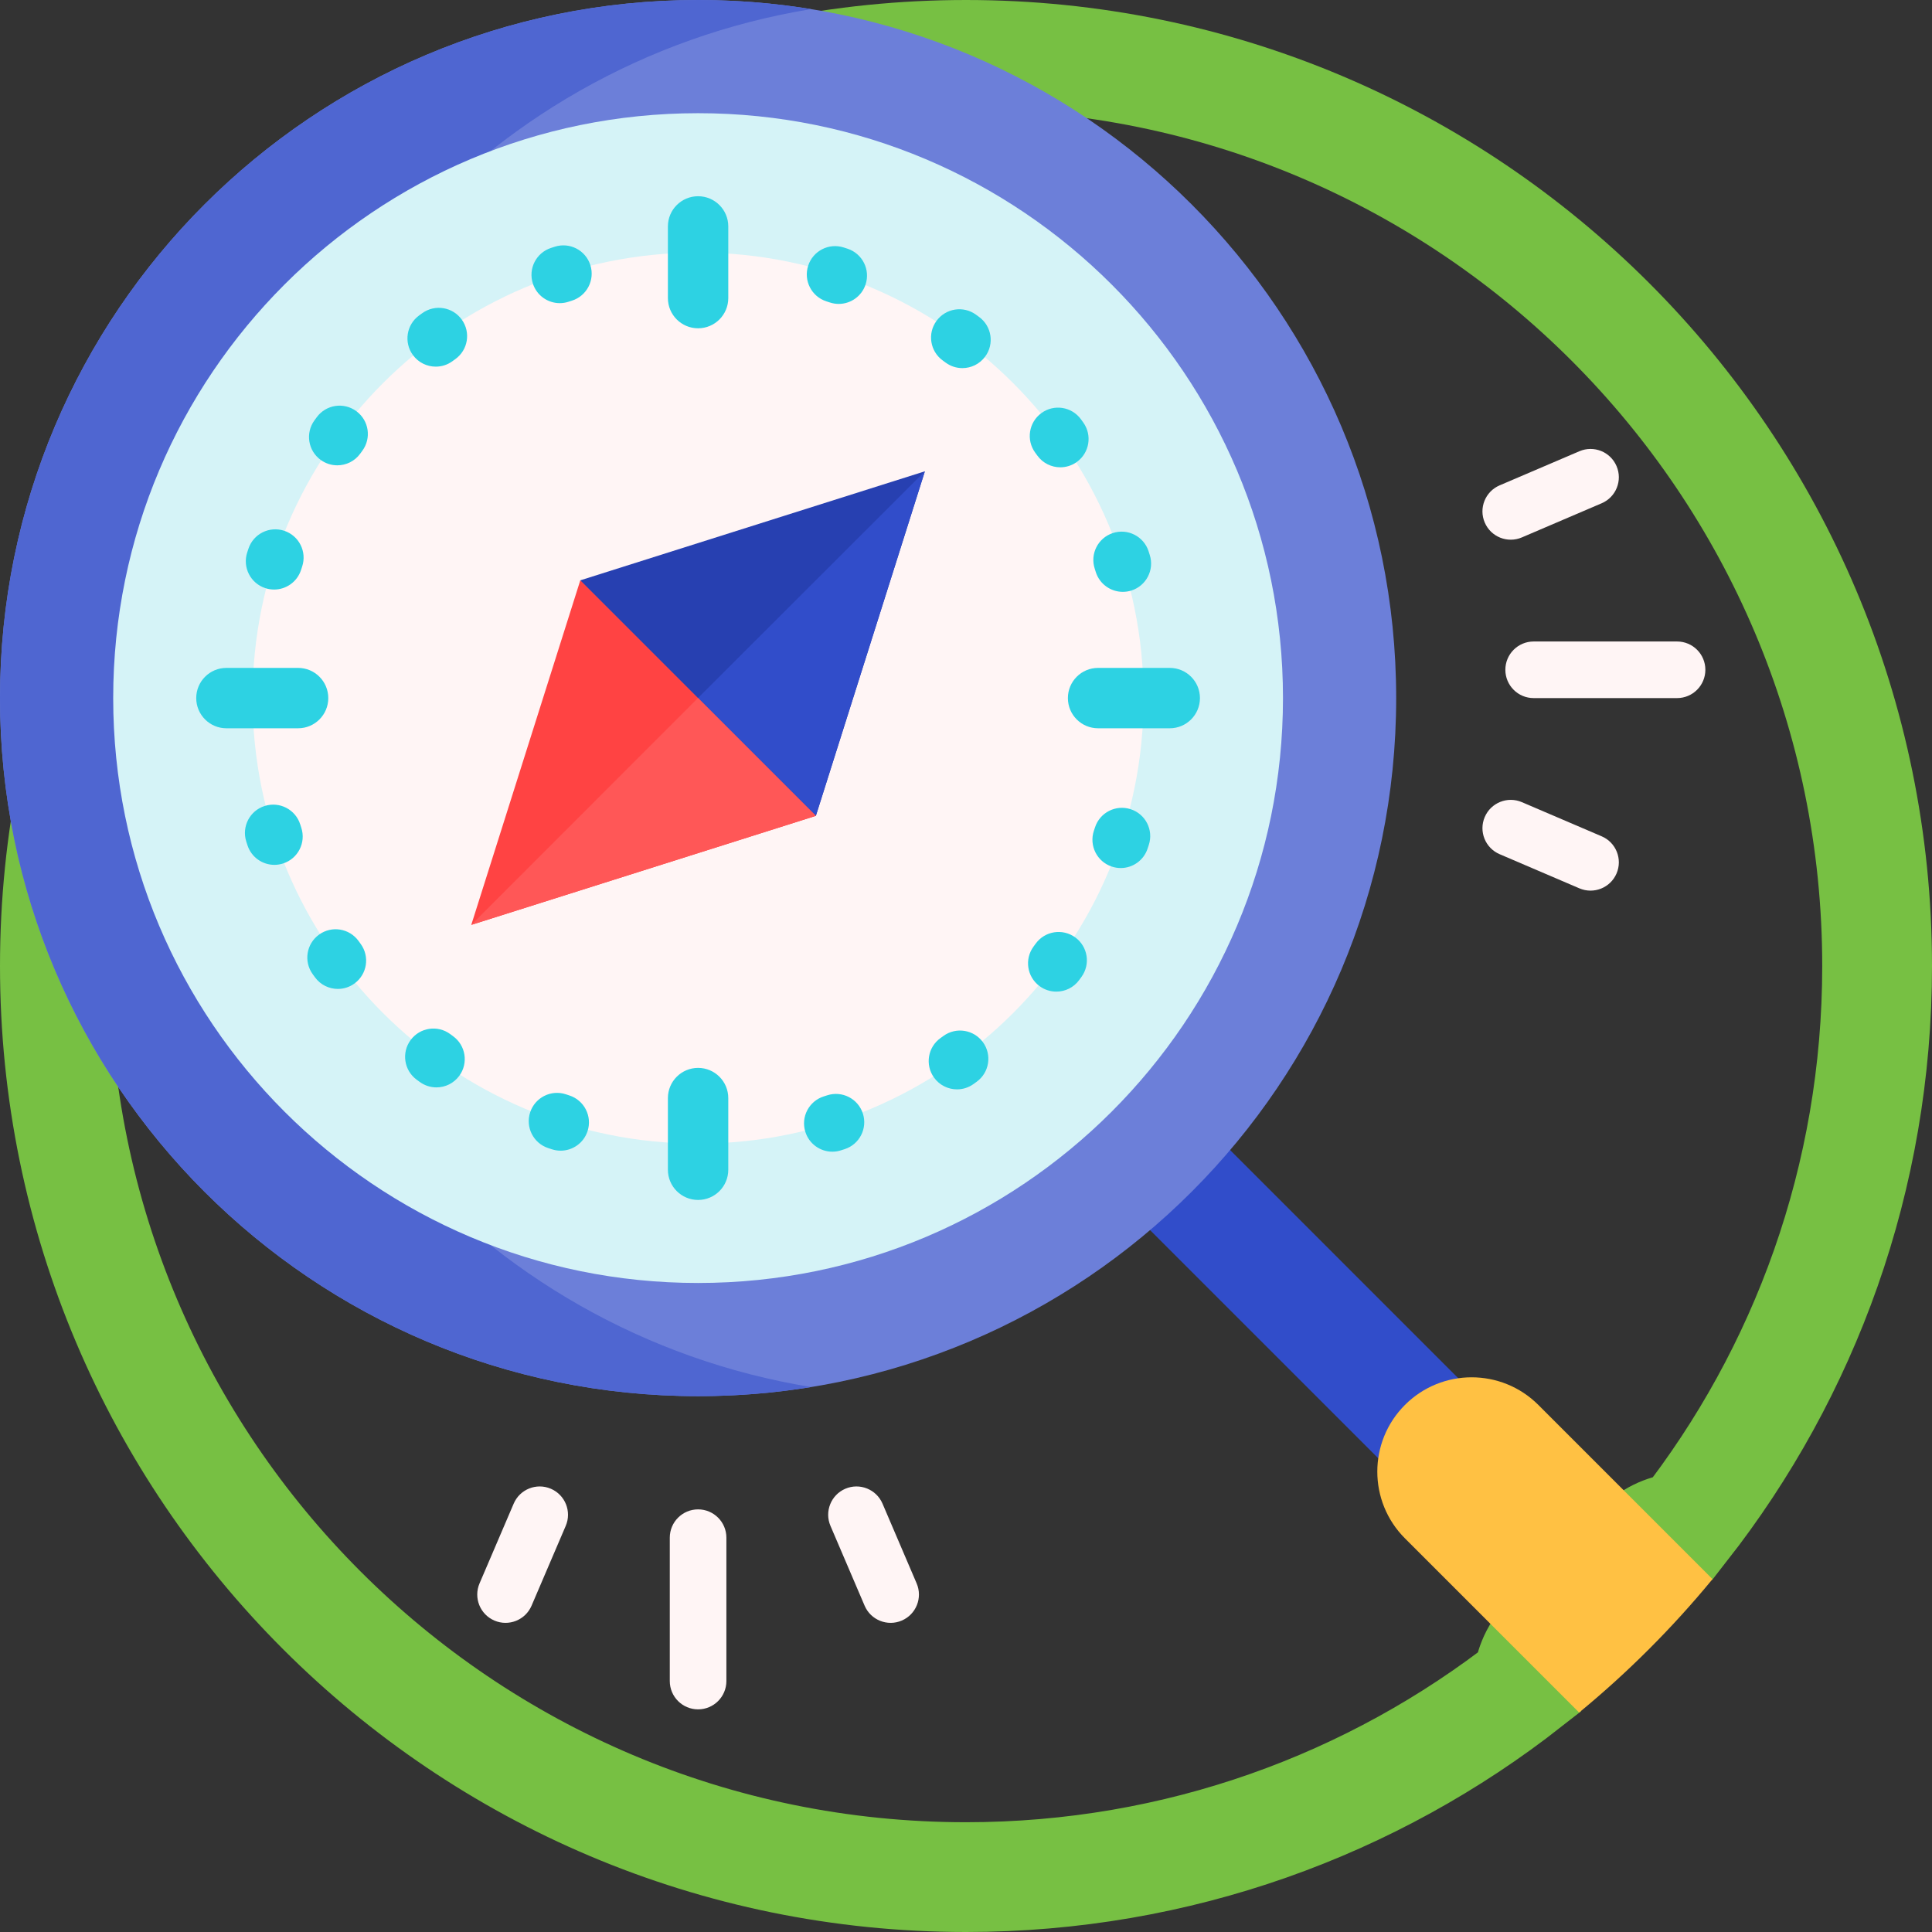
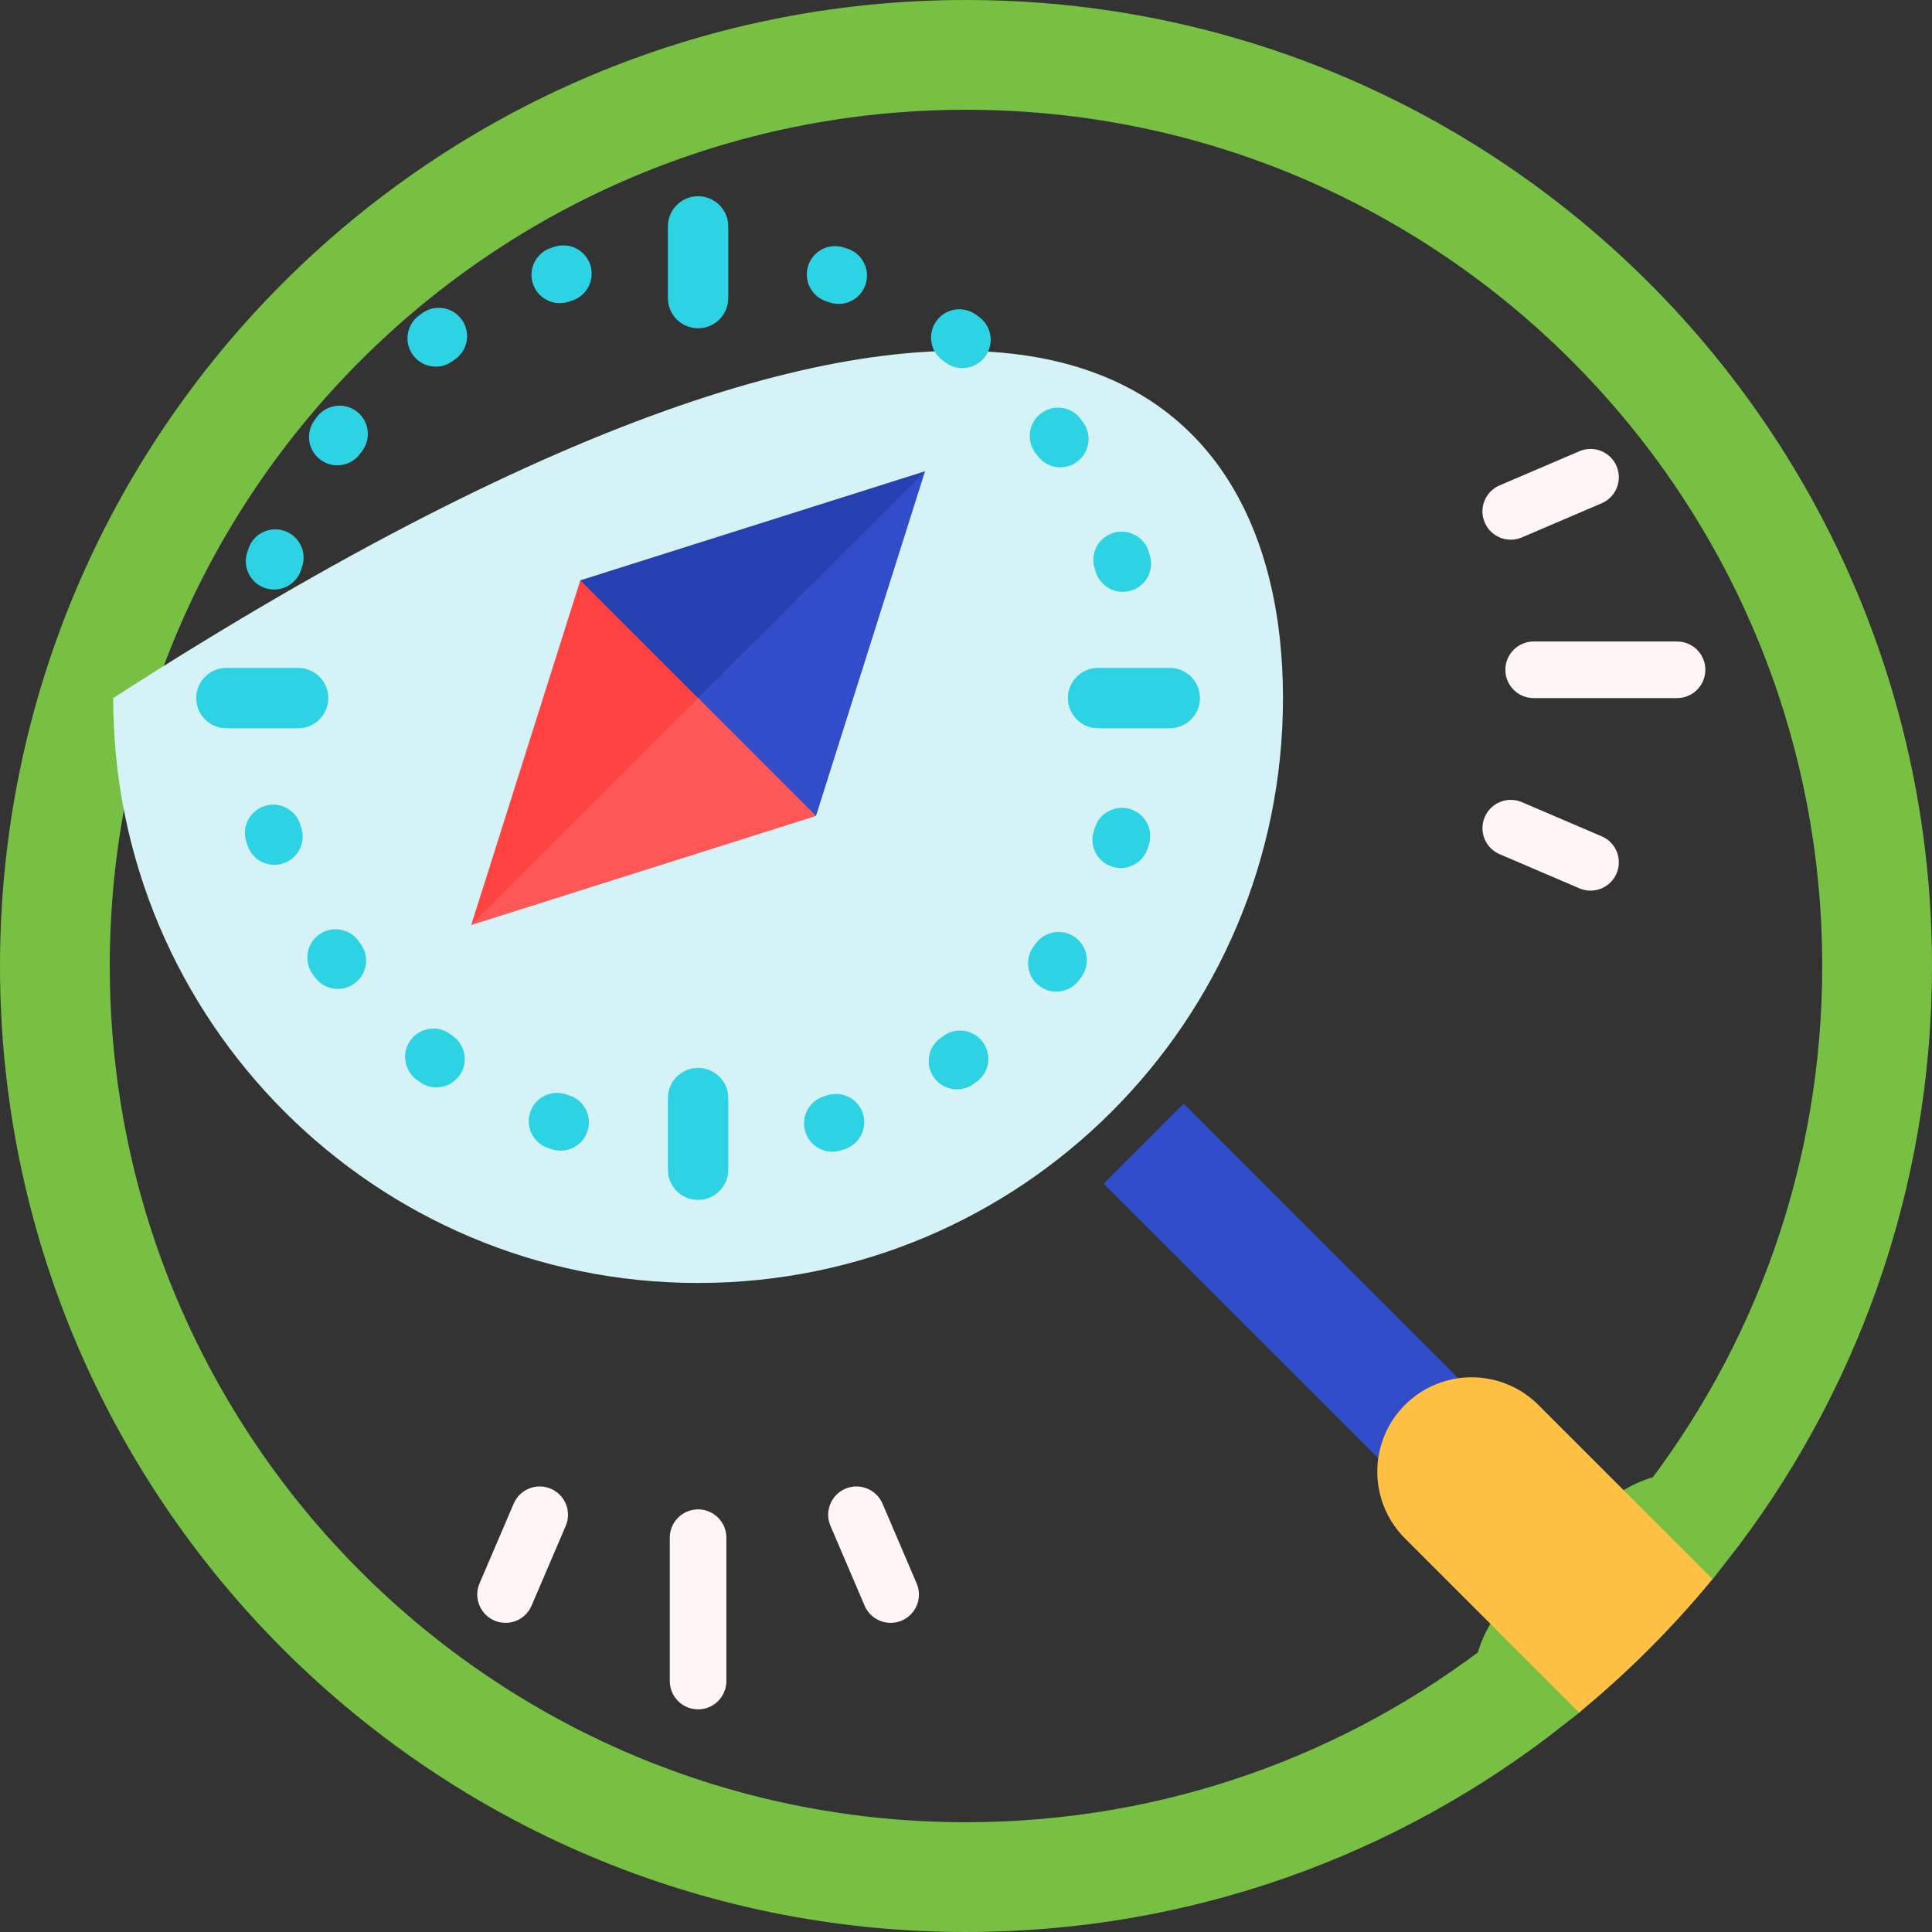
<svg xmlns="http://www.w3.org/2000/svg" width="88" height="88" viewBox="0 0 88 88" fill="none">
  <rect x="0" y="0" width="88" height="88" fill="#333333" stroke="none" />
  <path d="M44 2.5C66.92 2.5 85.5 21.08 85.5 44C85.5 53.647 82.21 62.518 76.69 69.565C76.647 69.569 76.603 69.57 76.557 69.575C76.359 69.596 76.066 69.644 75.741 69.769C75.448 69.883 75.091 70.075 74.765 70.399L74.627 70.547C73.372 71.988 72.02 73.343 70.58 74.599H70.579C70.178 74.949 69.946 75.352 69.814 75.681C69.685 75.999 69.632 76.288 69.606 76.486C69.599 76.548 69.594 76.611 69.59 76.672C62.539 82.203 53.658 85.5 44 85.5C21.08 85.5 2.5 66.92 2.5 44C2.5 21.08 21.08 2.5 44 2.5Z" stroke="#77C043" stroke-width="5" />
  <path d="M67.995 64.349L64.349 67.995L50.267 53.913L53.913 50.267L67.995 64.349Z" fill="#314DCA" />
  <path d="M78.003 71.927C76.18 74.144 74.144 76.18 71.927 78.003L63.993 70.07C62.315 68.391 62.315 65.671 63.993 63.993C65.671 62.315 68.391 62.315 70.07 63.993L78.003 71.927Z" fill="#FFC143" />
-   <path d="M63.594 31.797C63.594 49.358 49.358 63.594 31.797 63.594C14.236 63.594 0 49.358 0 31.797C0 14.236 14.236 0 31.797 0C49.358 0 63.594 14.236 63.594 31.797Z" fill="#6C7FD9" />
-   <path d="M36.948 63.178C35.271 63.452 33.551 63.594 31.797 63.594C14.236 63.594 0 49.358 0 31.797C0 14.236 14.236 0 31.797 0C33.55 0 35.271 0.142 36.948 0.415C21.836 2.877 10.302 15.99 10.302 31.797C10.302 47.604 21.836 60.717 36.948 63.178Z" fill="#4F66D1" />
-   <path d="M58.438 31.797C58.438 46.51 46.51 58.438 31.797 58.438C17.084 58.438 5.156 46.51 5.156 31.797C5.156 17.084 17.084 5.156 31.797 5.156C46.51 5.156 58.438 17.084 58.438 31.797Z" fill="#D5F3F7" />
-   <path d="M52.089 31.797C52.089 43.004 43.004 52.089 31.797 52.089C20.59 52.089 11.504 43.004 11.504 31.797C11.504 20.59 20.59 11.505 31.797 11.505C43.004 11.505 52.089 20.59 52.089 31.797Z" fill="#FFF5F5" />
+   <path d="M58.438 31.797C58.438 46.51 46.51 58.438 31.797 58.438C17.084 58.438 5.156 46.51 5.156 31.797C46.51 5.156 58.438 17.084 58.438 31.797Z" fill="#D5F3F7" />
  <path d="M28.864 34.719L26.433 26.433L42.127 21.467L37.161 37.161L28.864 34.719Z" fill="#2740B1" />
  <path d="M28.864 34.719L42.127 21.467L37.161 37.161L28.864 34.719Z" fill="#314DCA" />
  <path d="M21.466 42.127L26.432 26.432L37.161 37.161L21.466 42.127Z" fill="#FF4343" />
  <path d="M21.466 42.127L31.792 31.793L37.161 37.161L21.466 42.127Z" fill="#FF5757" />
  <path d="M16.502 20.534L16.408 20.663C16.156 21.01 15.762 21.195 15.364 21.195C15.101 21.195 14.836 21.115 14.608 20.949C14.031 20.531 13.903 19.725 14.321 19.149C14.358 19.099 14.394 19.049 14.431 18.999C14.854 18.427 15.662 18.307 16.234 18.731C16.806 19.154 16.926 19.961 16.502 20.534ZM25.271 11.237L25.098 11.293C24.421 11.514 24.051 12.242 24.272 12.918C24.449 13.463 24.954 13.808 25.497 13.808C25.63 13.808 25.765 13.787 25.897 13.744L26.051 13.694C26.73 13.479 27.105 12.754 26.89 12.076C26.675 11.397 25.95 11.021 25.271 11.237ZM25.934 49.896L25.779 49.845C25.104 49.62 24.374 49.986 24.149 50.661C23.925 51.337 24.29 52.067 24.965 52.292L25.14 52.349C25.272 52.392 25.405 52.412 25.537 52.412C26.081 52.412 26.586 52.065 26.763 51.52C26.983 50.843 26.611 50.116 25.934 49.896ZM16.333 42.862C15.916 42.284 15.111 42.153 14.533 42.57C13.956 42.986 13.825 43.791 14.241 44.369L14.346 44.514C14.598 44.86 14.991 45.044 15.389 45.044C15.652 45.044 15.918 44.964 16.146 44.797C16.722 44.378 16.849 43.572 16.43 42.996L16.333 42.862ZM20.638 47.198L20.508 47.102C19.936 46.679 19.128 46.799 18.705 47.371C18.281 47.944 18.402 48.751 18.974 49.175L19.122 49.283C19.351 49.449 19.616 49.529 19.879 49.529C20.277 49.529 20.67 49.345 20.922 48.999C21.341 48.423 21.214 47.617 20.638 47.198ZM13.675 37.551C13.461 36.873 12.737 36.496 12.058 36.71C11.379 36.924 11.002 37.648 11.216 38.327C11.235 38.386 11.254 38.445 11.273 38.503C11.45 39.047 11.955 39.393 12.498 39.393C12.63 39.393 12.765 39.372 12.898 39.329C13.575 39.108 13.945 38.38 13.724 37.703L13.675 37.551ZM47.249 20.75C47.501 21.099 47.895 21.285 48.295 21.285C48.557 21.285 48.82 21.206 49.048 21.042C49.626 20.625 49.756 19.82 49.34 19.242L49.236 19.098C48.816 18.522 48.01 18.395 47.435 18.815C46.859 19.234 46.732 20.04 47.151 20.616L47.249 20.75ZM49.913 26.06C50.088 26.608 50.595 26.958 51.142 26.958C51.271 26.958 51.403 26.939 51.533 26.898C52.211 26.682 52.586 25.957 52.37 25.279L52.315 25.105C52.094 24.429 51.365 24.058 50.689 24.28C50.013 24.5 49.643 25.228 49.864 25.905L49.913 26.06ZM12.088 26.79C12.22 26.833 12.354 26.853 12.486 26.853C13.029 26.853 13.535 26.506 13.712 25.961L13.763 25.805C13.987 25.129 13.621 24.4 12.945 24.176C12.269 23.952 11.539 24.318 11.316 24.994L11.259 25.166C11.04 25.843 11.411 26.57 12.088 26.79ZM19.237 14.262C19.187 14.298 19.137 14.334 19.088 14.37C18.513 14.79 18.387 15.596 18.807 16.171C19.059 16.517 19.451 16.7 19.849 16.7C20.113 16.7 20.379 16.62 20.608 16.452L20.738 16.358C21.317 15.944 21.45 15.139 21.035 14.56C20.621 13.981 19.816 13.848 19.237 14.262ZM48.977 42.698C48.401 42.278 47.595 42.404 47.175 42.98L47.077 43.114C46.655 43.687 46.777 44.494 47.35 44.916C47.581 45.086 47.848 45.167 48.114 45.167C48.51 45.167 48.9 44.986 49.153 44.643L49.258 44.499C49.678 43.924 49.552 43.117 48.977 42.698ZM44.601 14.44L44.454 14.332C43.878 13.914 43.072 14.042 42.654 14.619C42.235 15.195 42.364 16.001 42.94 16.419L43.071 16.515C43.301 16.685 43.569 16.767 43.835 16.767C44.23 16.767 44.621 16.585 44.873 16.242C45.296 15.669 45.174 14.862 44.601 14.44ZM42.97 47.187L42.84 47.281C42.261 47.694 42.127 48.499 42.541 49.079C42.792 49.431 43.189 49.619 43.591 49.619C43.85 49.619 44.111 49.541 44.339 49.379C44.389 49.343 44.438 49.307 44.488 49.271C45.064 48.852 45.19 48.046 44.771 47.47C44.352 46.895 43.545 46.768 42.97 47.187ZM51.499 36.858C50.822 36.639 50.095 37.009 49.876 37.687L49.825 37.839C49.6 38.514 49.964 39.245 50.639 39.471C50.774 39.516 50.912 39.538 51.048 39.538C51.587 39.538 52.09 39.197 52.27 38.657C52.29 38.599 52.309 38.54 52.328 38.481C52.548 37.804 52.177 37.077 51.499 36.858ZM38.609 11.33L38.433 11.273C37.756 11.054 37.029 11.426 36.811 12.104C36.592 12.781 36.964 13.508 37.642 13.726L37.795 13.776C37.93 13.821 38.067 13.843 38.202 13.843C38.742 13.843 39.245 13.501 39.425 12.96C39.65 12.285 39.284 11.555 38.609 11.33ZM37.678 49.89L37.525 49.939C36.846 50.153 36.468 50.877 36.683 51.556C36.856 52.106 37.364 52.458 37.912 52.458C38.04 52.458 38.17 52.439 38.299 52.398L38.474 52.342C39.151 52.123 39.522 51.395 39.302 50.718C39.083 50.041 38.354 49.67 37.678 49.89ZM31.797 8.938C31.038 8.938 30.422 9.553 30.422 10.312V13.578C30.422 14.338 31.038 14.953 31.797 14.953C32.556 14.953 33.172 14.338 33.172 13.578V10.312C33.172 9.553 32.556 8.938 31.797 8.938ZM31.797 48.641C31.038 48.641 30.422 49.256 30.422 50.016V53.281C30.422 54.041 31.038 54.656 31.797 54.656C32.556 54.656 33.172 54.041 33.172 53.281V50.016C33.172 49.256 32.556 48.641 31.797 48.641ZM14.953 31.797C14.953 31.038 14.338 30.422 13.578 30.422H10.312C9.553 30.422 8.938 31.038 8.938 31.797C8.938 32.556 9.553 33.172 10.312 33.172H13.578C14.338 33.172 14.953 32.556 14.953 31.797ZM53.281 30.422H50.016C49.256 30.422 48.641 31.038 48.641 31.797C48.641 32.556 49.256 33.172 50.016 33.172H53.281C54.041 33.172 54.656 32.556 54.656 31.797C54.656 31.038 54.041 30.422 53.281 30.422Z" fill="#2DD2E3" />
  <path d="M31.797 77.859C31.085 77.859 30.508 77.282 30.508 76.57V70.039C30.508 69.327 31.085 68.75 31.797 68.75C32.509 68.75 33.086 69.327 33.086 70.039V76.57C33.086 77.282 32.509 77.859 31.797 77.859ZM41.752 72.122L40.197 68.488C39.916 67.834 39.159 67.53 38.504 67.81C37.85 68.09 37.546 68.848 37.827 69.502L39.382 73.137C39.662 73.791 40.42 74.095 41.074 73.815C41.729 73.535 42.032 72.777 41.752 72.122ZM22.52 73.815C23.174 74.095 23.932 73.791 24.212 73.137L25.768 69.502C26.048 68.848 25.744 68.09 25.09 67.81C24.435 67.53 23.678 67.834 23.398 68.488L21.842 72.122C21.562 72.777 21.866 73.535 22.52 73.815ZM76.388 29.219H69.856C69.144 29.219 68.567 29.796 68.567 30.508C68.567 31.22 69.144 31.797 69.856 31.797H76.388C77.1 31.797 77.677 31.22 77.677 30.508C77.677 29.796 77.1 29.219 76.388 29.219ZM71.94 20.553L68.305 22.108C67.651 22.388 67.347 23.146 67.628 23.801C67.908 24.455 68.665 24.759 69.32 24.478L72.954 22.923C73.609 22.643 73.912 21.885 73.632 21.231C73.352 20.576 72.594 20.273 71.94 20.553ZM73.632 39.785C73.912 39.13 73.609 38.373 72.954 38.093L69.32 36.537C68.665 36.257 67.908 36.561 67.628 37.215C67.348 37.87 67.651 38.627 68.306 38.907L71.94 40.463C72.594 40.743 73.352 40.439 73.632 39.785Z" fill="#FFF5F5" />
</svg>